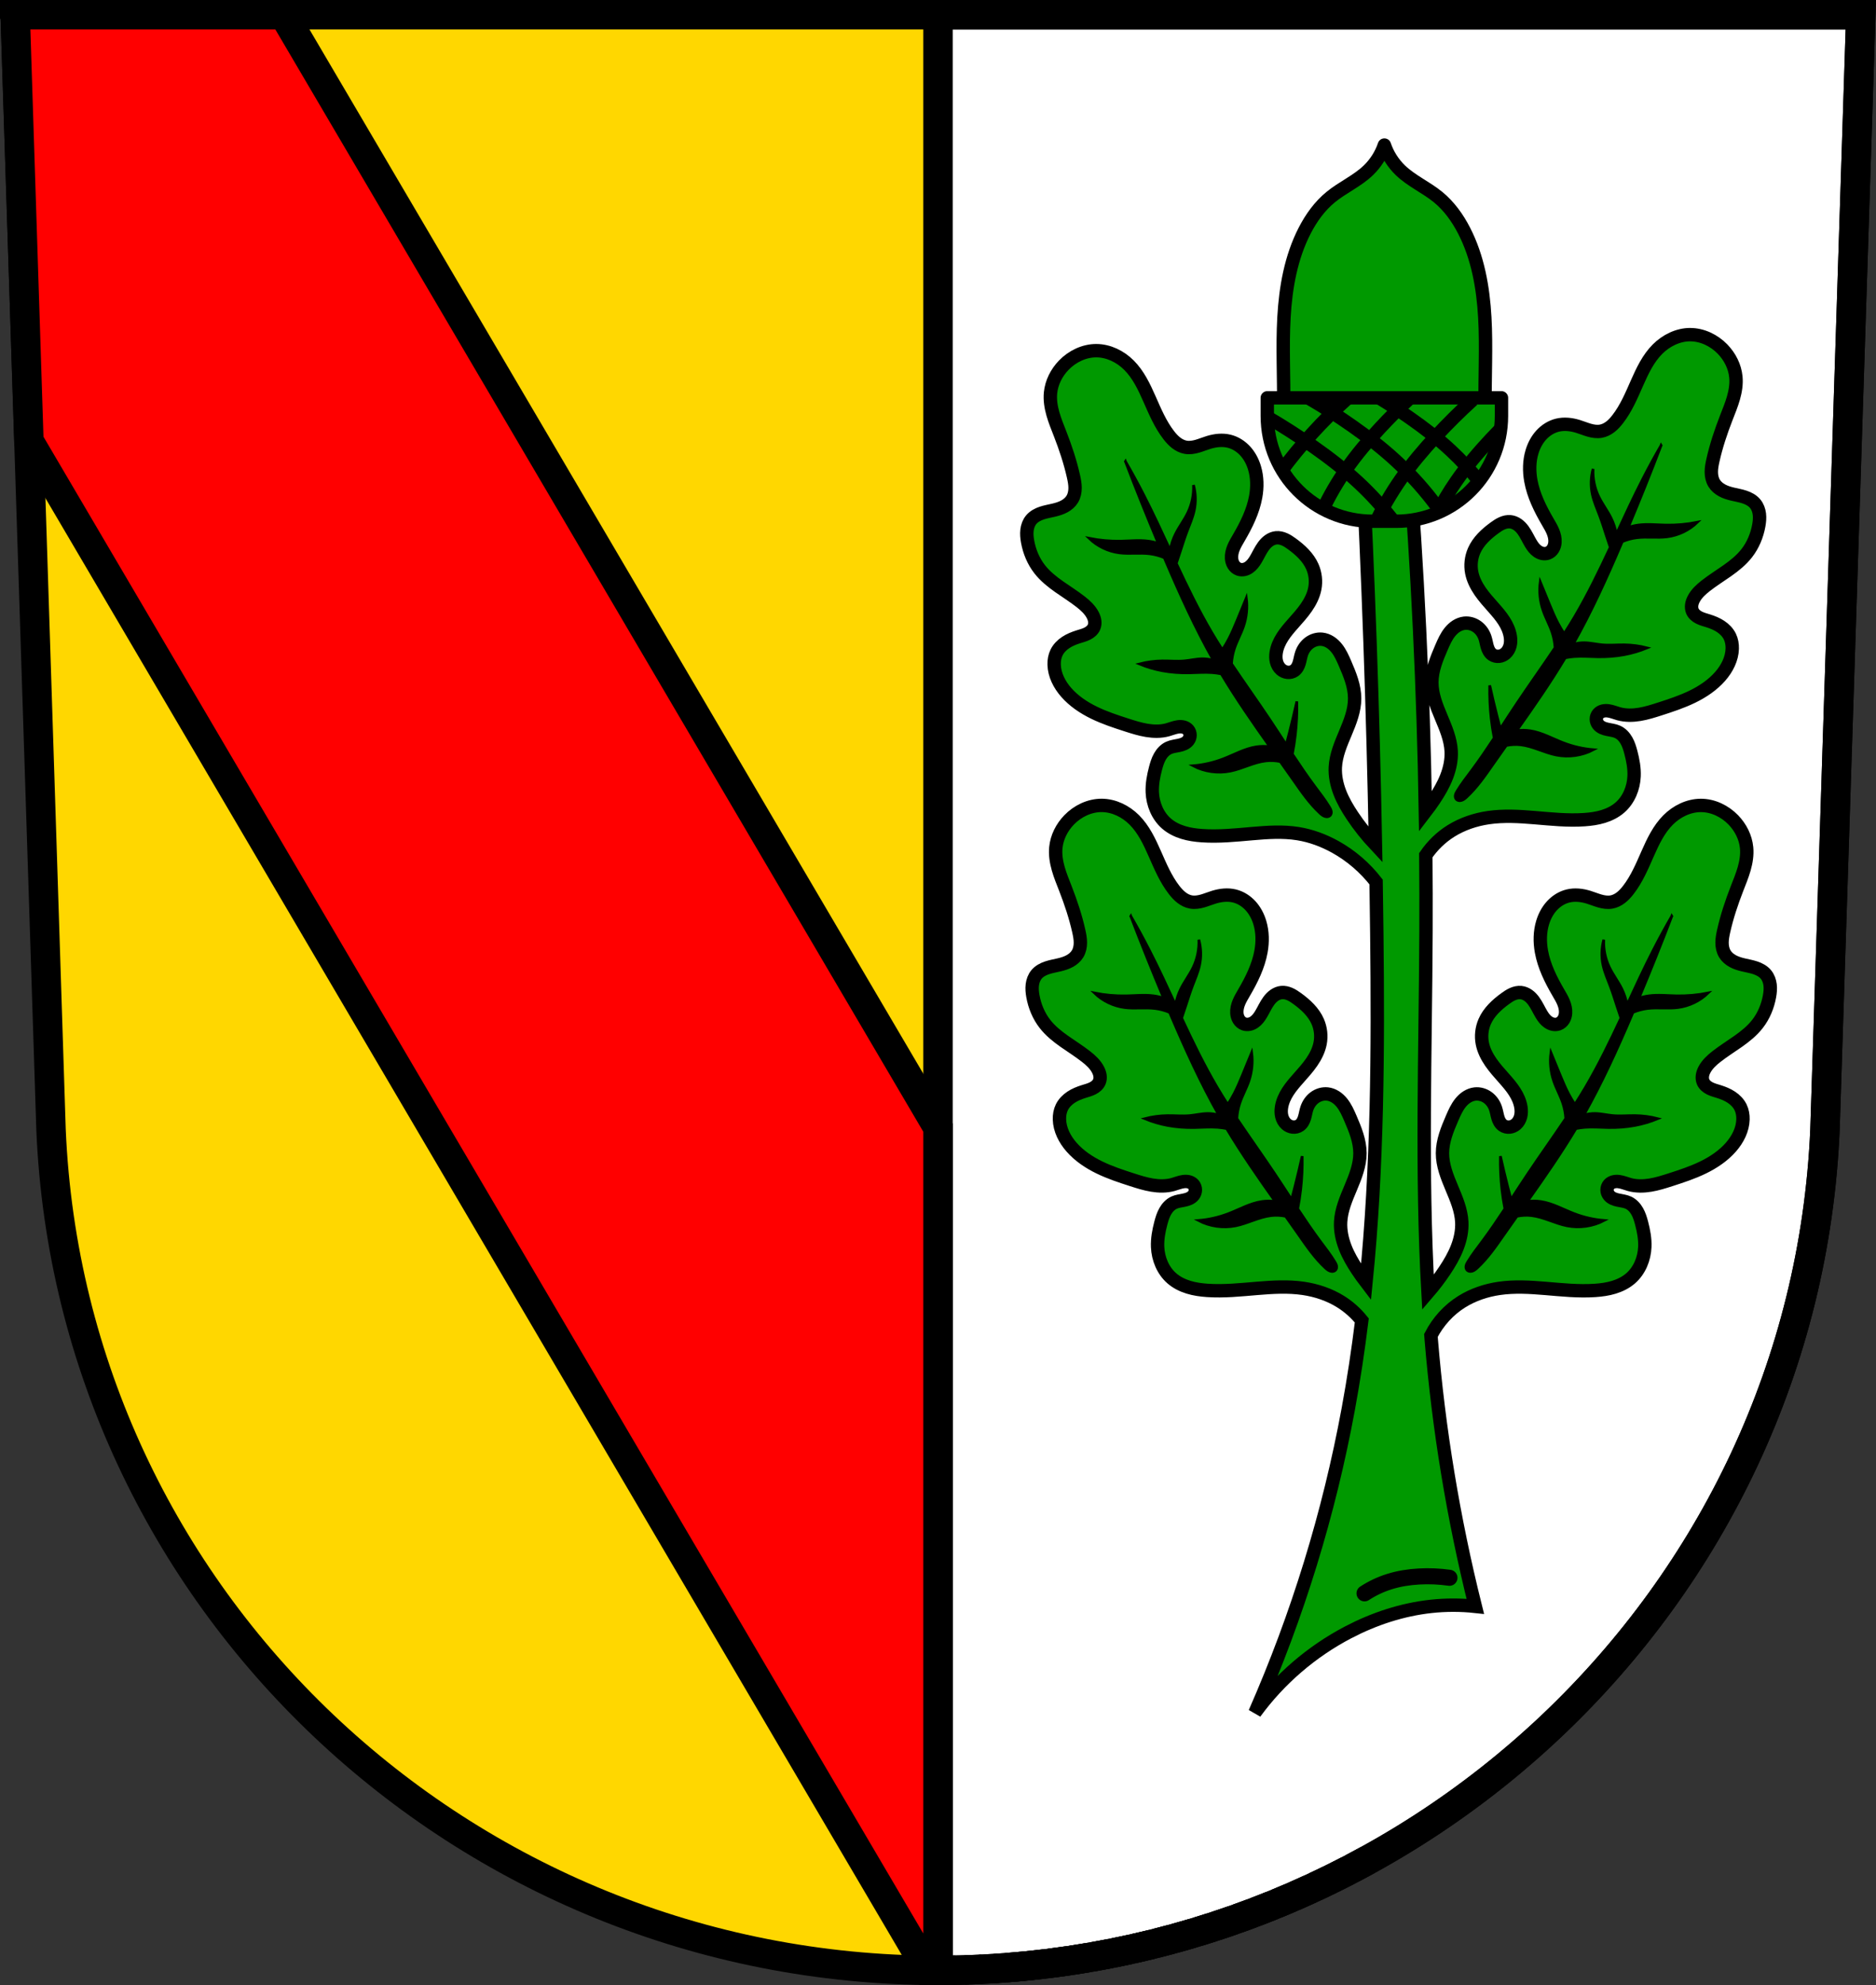
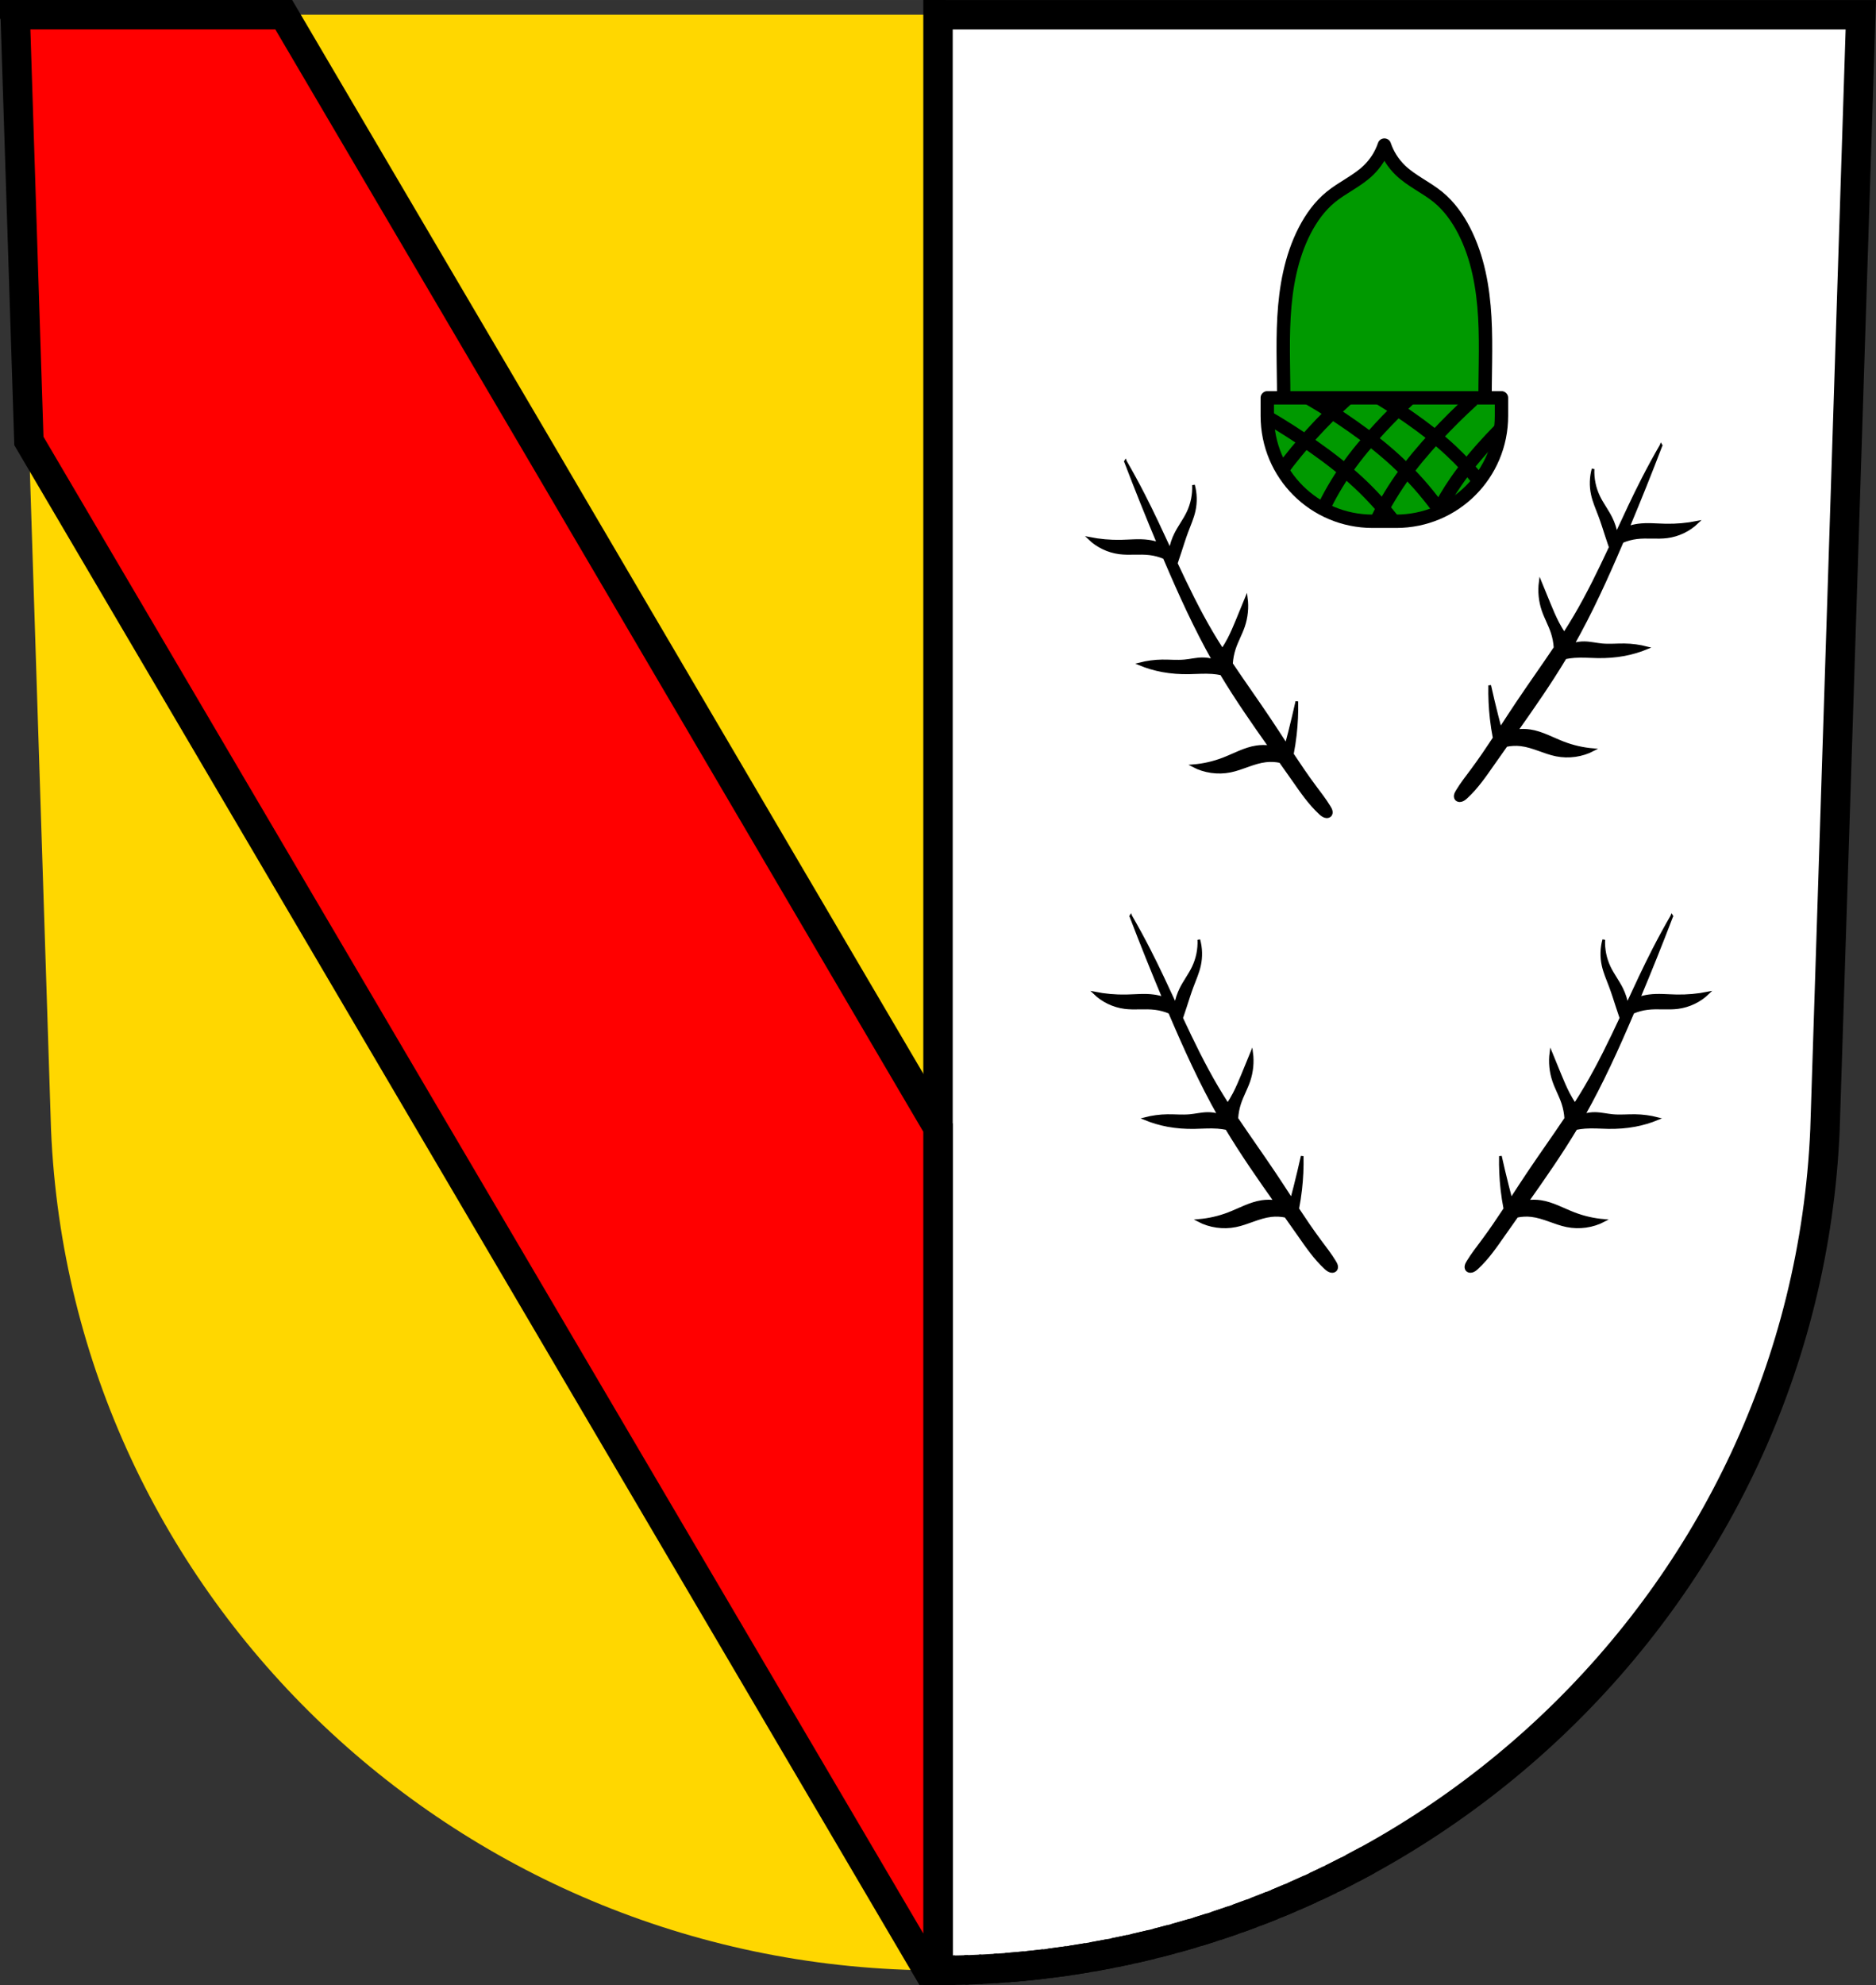
<svg xmlns="http://www.w3.org/2000/svg" width="701.33" height="741.77" viewBox="0 0 701.334 741.769">
  <rect x="0" y="0" width="701.334" height="741.769" fill="#333333" stroke="none" />
  <g transform="translate(55.59-27.478)">
    <path d="m-49.91 32.978l13.398 416.62c7.415 175.25 153.92 314.05 331.59 314.14 177.51-.215 324.07-139.06 331.59-314.14l13.398-416.62h-344.98z" fill="#ffd700" fill-rule="evenodd" />
    <g stroke="#000">
      <g stroke-width="11">
        <path d="m350.67 5.5v730.77c177.51-.215 324.07-139.06 331.59-314.14l13.398-416.62h-344.98z" transform="translate(-55.59 27.478)" fill="#fff" stroke-linecap="round" />
-         <path d="m-49.91 32.978l13.398 416.62c7.415 175.25 153.92 314.05 331.59 314.14 177.51-.215 324.07-139.06 331.59-314.14l13.398-416.62h-344.98z" fill="none" fill-rule="evenodd" />
        <path d="m5.68 5.5l5.121 159.27 336.08 571.47c1.261.015 2.523.027 3.787.027v-314.87l-244.59-415.9h-100.4zm505.61 689.55c-1.901 1.045-3.817 2.066-5.74 3.074 1.923-1.01 3.839-2.03 5.74-3.074zm-7.396 3.938c-1.986 1.027-3.978 2.041-5.986 3.03 2.01-.988 4-2 5.986-3.03zm-6.641 3.346c-1.852.906-3.715 1.791-5.586 2.664 1.871-.873 3.734-1.758 5.586-2.664zm-7.461 3.533c-1.974.906-3.955 1.798-5.949 2.666 1.994-.869 3.975-1.76 5.949-2.666zm-7.215 3.207c-1.75.754-3.508 1.492-5.273 2.217 1.765-.724 3.523-1.463 5.273-2.217zm-7.06 2.945c-2.049.827-4.107 1.638-6.176 2.426 2.069-.787 4.127-1.599 6.176-2.426zm-7.563 2.943c-1.778.668-3.565 1.321-5.357 1.959 1.793-.639 3.579-1.291 5.357-1.959zm-7.05 2.559c-2.095.733-4.197 1.45-6.311 2.143 2.113-.693 4.216-1.409 6.311-2.143zm-8.01 2.686c-1.736.559-3.478 1.104-5.227 1.635 1.748-.531 3.49-1.076 5.227-1.635zm-7.02 2.178c-2.147.639-4.303 1.257-6.467 1.854 2.165-.597 4.32-1.215 6.467-1.854zm-8.05 2.281c-1.842.498-3.689.98-5.543 1.447 1.854-.467 3.702-.949 5.543-1.447zm-7.207 1.869c-2.235.551-4.479 1.078-6.73 1.584 2.252-.506 4.496-1.033 6.73-1.584zm-8.135 1.893c-1.959.431-3.925.845-5.896 1.242 1.972-.397 3.937-.811 5.896-1.242zm-7.387 1.543c-2.263.445-4.534.865-6.813 1.264 2.278-.399 4.55-.819 6.813-1.264zm-8.506 1.553c-2 .34-4.02.664-6.03.969 2.02-.304 4.03-.629 6.03-.969zm-7.234 1.154c-2.296.338-4.6.648-6.91.939 2.31-.291 4.615-.601 6.91-.939zm-8.846 1.174c-2.066.248-4.137.479-6.215.689 2.078-.21 4.148-.441 6.215-.689zm-7.191.793c-2.377.234-4.762.438-7.152.621 2.391-.184 4.776-.387 7.152-.621zm-10.03.832c-.471.032-.942.066-1.414.096.472-.03.943-.064 1.414-.096zm-6.205.369c-.283.014-.567.026-.85.039.283-.013.567-.025.85-.039zm-4.98.209c-.477.017-.956.03-1.434.045.478-.015.956-.028 1.434-.045zm-5.068.137c-.496.001-.992.022-1.488.029.497-.008.992-.019 1.488-.029z" transform="translate(-55.59 27.478)" fill="#f00" stroke-linecap="round" />
      </g>
      <g fill="#090" stroke-width="5">
        <g fill-rule="evenodd">
-           <path d="m631.85 125.04c-4.559.019-8.958 2.19-12.182 5.414-3.504 3.504-5.668 8.099-7.67 12.633-2.071 4.69-4.077 9.482-7.219 13.533-.812 1.047-1.7 2.045-2.748 2.855-1.048.81-2.262 1.428-3.566 1.656-1.455.254-2.956.015-4.375-.393-1.419-.407-2.785-.981-4.197-1.412-2.479-.757-5.152-1.068-7.67-.451-2.324.57-4.426 1.92-6.04 3.689-1.611 1.77-2.745 3.945-3.438 6.236-1.055 3.49-1.098 7.24-.451 10.828.986 5.47 3.518 10.537 6.316 15.34.693 1.19 1.407 2.374 1.936 3.646.528 1.272.868 2.649.771 4.02-.06.86-.296 1.714-.752 2.445-.456.731-1.141 1.332-1.955 1.615-.621.216-1.302.243-1.947.117-.645-.126-1.257-.404-1.801-.773-1.088-.739-1.892-1.825-2.568-2.953-1-1.666-1.774-3.472-2.93-5.03-.578-.781-1.253-1.496-2.051-2.051-.797-.555-1.723-.943-2.689-1.037-1.067-.104-2.145.152-3.125.586-.98.434-1.873 1.04-2.74 1.67-3.141 2.28-6.118 5.02-7.67 8.572-1.106 2.534-1.422 5.405-.902 8.121.489 2.554 1.689 4.927 3.166 7.07 1.477 2.14 3.231 4.069 4.955 6.02 1.405 1.587 2.799 3.196 3.945 4.979 1.146 1.783 2.045 3.755 2.371 5.85.176 1.129.182 2.296-.096 3.404-.277 1.109-.849 2.159-1.709 2.912-.674.59-1.522.99-2.412 1.086-.89.096-1.819-.119-2.551-.635-.479-.337-.867-.794-1.166-1.297-.299-.503-.512-1.054-.68-1.615-.335-1.122-.491-2.293-.861-3.404-.535-1.605-1.532-3.069-2.895-4.072-1.362-1-3.093-1.526-4.775-1.342-1.083.119-2.125.523-3.045 1.107-.92.584-1.719 1.346-2.402 2.195-1.366 1.699-2.26 3.72-3.125 5.721-1.809 4.183-3.597 8.527-3.607 13.08-.011 4.48 1.698 8.765 3.436 12.895 1.737 4.129 3.555 8.348 3.781 12.822.164 3.239-.524 6.483-1.697 9.506-1.173 3.02-2.82 5.84-4.617 8.539-1.053 1.582-2.168 3.124-3.326 4.631-.738-45.543-2.914-91.06-6.523-136.47l-17.449-1.939c2.617 50.21 4.376 100.46 5.307 150.72-3.191-3.402-6.107-7.06-8.691-10.947-1.797-2.699-3.444-5.516-4.617-8.539-1.173-3.02-1.863-6.267-1.699-9.506.227-4.474 2.046-8.693 3.783-12.822 1.737-4.129 3.446-8.415 3.436-12.895-.011-4.557-1.8-8.901-3.609-13.08-.865-2-1.757-4.02-3.123-5.721-.683-.849-1.482-1.611-2.402-2.195-.92-.584-1.962-.989-3.045-1.107-1.682-.184-3.413.338-4.775 1.342-1.362 1-2.36 2.467-2.895 4.072-.37 1.111-.526 2.282-.861 3.404-.168.561-.382 1.112-.682 1.615-.299.503-.685.96-1.164 1.297-.732.516-1.661.731-2.551.635-.89-.096-1.738-.496-2.412-1.086-.86-.753-1.434-1.803-1.711-2.912-.277-1.109-.27-2.275-.094-3.404.326-2.094 1.225-4.067 2.371-5.85 1.146-1.783 2.54-3.392 3.945-4.979 1.724-1.946 3.478-3.876 4.955-6.02 1.477-2.14 2.677-4.513 3.166-7.07.52-2.716.203-5.587-.902-8.121-1.552-3.557-4.529-6.293-7.67-8.572-.867-.63-1.76-1.236-2.74-1.67-.98-.434-2.058-.69-3.125-.586-.967.094-1.892.483-2.689 1.037-.797.555-1.473 1.27-2.051 2.051-1.156 1.561-1.93 3.368-2.93 5.03-.677 1.128-1.48 2.214-2.568 2.953-.544.37-1.155.647-1.801.773-.645.126-1.326.099-1.947-.117-.814-.283-1.499-.884-1.955-1.615-.456-.731-.692-1.586-.752-2.445-.096-1.374.243-2.751.771-4.02.528-1.272 1.242-2.456 1.936-3.646 2.798-4.803 5.33-9.869 6.316-15.34.647-3.588.603-7.338-.451-10.828-.692-2.291-1.826-4.467-3.438-6.236-1.611-1.77-3.713-3.12-6.04-3.689-2.518-.617-5.191-.306-7.67.451-1.412.431-2.778 1-4.197 1.412-1.419.407-2.92.647-4.375.393-1.305-.228-2.519-.846-3.566-1.656-1.048-.81-1.938-1.809-2.75-2.855-3.142-4.052-5.148-8.843-7.219-13.533-2-4.534-4.164-9.128-7.668-12.633-3.223-3.224-7.623-5.395-12.182-5.414-4.566-.02-9.01 2.133-12.182 5.414-2.717 2.808-4.59 6.487-4.963 10.377-.253 2.641.176 5.308.902 7.859.726 2.551 1.746 5.01 2.707 7.479 2 5.147 3.755 10.402 4.963 15.791.321 1.433.605 2.885.607 4.354.002 1.468-.294 2.966-1.059 4.219-.704 1.153-1.778 2.051-2.965 2.695-1.187.644-2.489 1.049-3.803 1.365-1.537.37-3.105.624-4.605 1.123-1.5.499-2.957 1.27-3.967 2.486-.906 1.09-1.4 2.481-1.57 3.889-.17 1.407-.033 2.837.217 4.232.67 3.75 2.169 7.374 4.512 10.377 4.03 5.168 10.177 8.144 15.34 12.182 1.775 1.388 3.481 2.957 4.512 4.961.357.695.63 1.44.732 2.215.102.774.029 1.58-.281 2.297-.471 1.09-1.448 1.894-2.51 2.426-1.062.532-2.222.828-3.355 1.184-1.639.514-3.25 1.163-4.682 2.111-1.432.948-2.683 2.212-3.439 3.754-.682 1.39-.94 2.964-.902 4.512.094 3.848 1.974 7.482 4.512 10.377 2.853 3.255 6.528 5.711 10.42 7.604 3.892 1.893 8.02 3.251 12.139 4.578 2.487.801 4.987 1.596 7.564 2.02 2.578.425 5.253.471 7.773-.217 1.31-.357 2.573-.91 3.918-1.094.672-.092 1.366-.089 2.023.078.658.167 1.28.507 1.729 1.016.487.552.749 1.29.742 2.025-.007.735-.28 1.463-.742 2.035-.411.509-.96.893-1.553 1.17-.592.277-1.227.452-1.867.588-1.279.272-2.61.403-3.799.949-1.432.657-2.549 1.879-3.324 3.25-.775 1.371-1.238 2.896-1.639 4.42-.762 2.899-1.324 5.884-1.199 8.879.184 4.41 1.98 8.835 5.313 11.729 1.792 1.555 3.966 2.631 6.234 3.326 2.269.695 4.635 1.02 7 1.186 6.245.438 12.508-.214 18.744-.758 5.708-.498 11.487-.904 17.14 0 4.91.784 9.637 2.55 13.984 4.963 5.902 3.275 11.11 7.779 15.252 13.11.101 6.526.193 13.05.266 19.58.479 43.34.293 86.87-4.03 129.94-1.105-1.446-2.167-2.924-3.176-4.439-1.797-2.699-3.444-5.518-4.617-8.541-1.173-3.02-1.863-6.267-1.699-9.506.227-4.474 2.046-8.691 3.783-12.82 1.737-4.129 3.446-8.417 3.436-12.896-.011-4.557-1.8-8.899-3.609-13.08-.865-2-1.757-4.02-3.123-5.723-.683-.849-1.482-1.611-2.402-2.195-.92-.584-1.962-.987-3.045-1.105-1.682-.184-3.413.336-4.775 1.34-1.362 1-2.36 2.469-2.895 4.074-.37 1.111-.526 2.282-.861 3.404-.168.561-.382 1.112-.682 1.615-.299.503-.685.958-1.164 1.295-.732.516-1.661.731-2.551.635-.89-.096-1.738-.494-2.412-1.084-.86-.753-1.432-1.803-1.709-2.912-.277-1.109-.272-2.275-.096-3.404.326-2.094 1.225-4.069 2.371-5.852 1.146-1.783 2.54-3.39 3.945-4.977 1.724-1.946 3.478-3.878 4.955-6.02 1.477-2.14 2.677-4.513 3.166-7.07.52-2.716.203-5.587-.902-8.121-1.552-3.557-4.529-6.293-7.67-8.572-.867-.63-1.76-1.236-2.74-1.67-.98-.434-2.058-.69-3.125-.586-.967.094-1.892.483-2.689 1.037-.797.555-1.473 1.272-2.051 2.053-1.156 1.561-1.93 3.366-2.93 5.03-.677 1.128-1.48 2.216-2.568 2.955-.544.37-1.155.645-1.801.771-.645.126-1.326.099-1.947-.117-.814-.283-1.499-.882-1.955-1.613-.456-.731-.692-1.588-.752-2.447-.096-1.374.243-2.749.771-4.02.528-1.272 1.242-2.458 1.936-3.648 2.798-4.803 5.33-9.869 6.316-15.34.647-3.588.603-7.336-.451-10.826-.692-2.291-1.826-4.467-3.438-6.236-1.611-1.77-3.713-3.12-6.04-3.689-2.518-.617-5.191-.306-7.67.451-1.412.431-2.778 1-4.197 1.41-1.419.407-2.92.649-4.375.395-1.305-.228-2.519-.848-3.566-1.658-1.048-.81-1.938-1.807-2.75-2.854-3.142-4.052-5.148-8.845-7.219-13.535-2-4.534-4.164-9.128-7.668-12.633-3.223-3.224-7.623-5.395-12.182-5.414-4.566-.019-9.01 2.133-12.182 5.414-2.717 2.808-4.59 6.487-4.963 10.377-.253 2.641.176 5.308.902 7.859.726 2.551 1.746 5.01 2.707 7.48 2 5.147 3.755 10.402 4.963 15.791.321 1.433.605 2.885.607 4.354.002 1.468-.294 2.964-1.059 4.217-.704 1.153-1.778 2.051-2.965 2.695-1.187.644-2.489 1.049-3.803 1.365-1.537.37-3.105.626-4.605 1.125-1.5.499-2.957 1.268-3.967 2.484-.906 1.09-1.4 2.483-1.57 3.891-.17 1.407-.033 2.835.217 4.23.67 3.75 2.169 7.374 4.512 10.377 4.03 5.168 10.177 8.144 15.34 12.182 1.775 1.388 3.481 2.959 4.512 4.963.357.695.63 1.438.732 2.213.102.774.028 1.582-.281 2.299-.471 1.09-1.448 1.894-2.51 2.426-1.062.532-2.222.828-3.355 1.184-1.639.514-3.25 1.161-4.682 2.109-1.432.948-2.683 2.214-3.439 3.756-.682 1.39-.94 2.964-.902 4.512.094 3.848 1.974 7.48 4.512 10.375 2.853 3.255 6.528 5.711 10.42 7.604 3.892 1.893 8.02 3.251 12.139 4.578 2.487.801 4.987 1.596 7.564 2.02 2.578.425 5.253.471 7.773-.217 1.31-.357 2.573-.91 3.918-1.094.672-.092 1.366-.089 2.023.078.658.167 1.28.507 1.729 1.016.487.552.749 1.29.742 2.025-.007.735-.28 1.463-.742 2.035-.411.509-.96.895-1.553 1.172-.592.277-1.227.45-1.867.586-1.279.272-2.61.403-3.799.949-1.432.657-2.547 1.879-3.322 3.25-.775 1.371-1.24 2.896-1.641 4.42-.762 2.899-1.324 5.884-1.199 8.879.184 4.409 1.98 8.837 5.313 11.73 1.791 1.556 3.964 2.633 6.232 3.328 2.269.695 4.637 1.02 7 1.184 6.245.432 12.506-.239 18.744-.758 5.708-.475 11.476-.822 17.14 0 4.93.715 9.755 2.329 13.984 4.961 3.01 1.874 5.688 4.269 7.916 7.03-1.364 11.09-3.03 22.15-5.063 33.15-7.193 38.988-18.93 77.14-34.898 113.43 9.129-12.511 21.17-22.882 34.898-30.05 9.659-5.05 20.19-8.528 31.02-9.695 5.472-.59 11.01-.59 16.48 0-8.184-32.765-13.702-66.19-16.48-99.85-.038-.463-.068-.927-.105-1.391 2.634-5.132 6.643-9.566 11.543-12.615 4.23-2.632 9.06-4.246 13.986-4.961 5.668-.822 11.437-.475 17.14 0 6.238.519 12.499 1.19 18.744.758 2.367-.164 4.735-.488 7-1.184 2.269-.695 4.441-1.772 6.232-3.328 3.332-2.894 5.129-7.321 5.313-11.73.125-2.995-.439-5.98-1.201-8.879-.401-1.524-.863-3.048-1.639-4.42-.775-1.371-1.892-2.593-3.324-3.25-1.189-.546-2.517-.677-3.797-.949-.64-.136-1.275-.309-1.867-.586-.592-.277-1.142-.663-1.553-1.172-.462-.572-.735-1.3-.742-2.035-.007-.736.256-1.474.742-2.025.449-.509 1.071-.848 1.729-1.016.658-.168 1.351-.17 2.023-.078 1.345.184 2.606.737 3.916 1.094 2.521.688 5.198.642 7.775.217 2.578-.425 5.078-1.22 7.564-2.02 4.12-1.327 8.246-2.685 12.139-4.578 3.892-1.893 7.567-4.349 10.42-7.604 2.537-2.895 4.418-6.527 4.512-10.375.038-1.548-.221-3.121-.902-4.512-.756-1.542-2.01-2.808-3.439-3.756-1.432-.948-3.043-1.596-4.682-2.109-1.133-.355-2.294-.652-3.355-1.184-1.062-.532-2.039-1.336-2.51-2.426-.31-.717-.384-1.524-.281-2.299.102-.774.375-1.518.732-2.213 1.031-2 2.737-3.575 4.512-4.963 5.163-4.04 11.309-7.01 15.34-12.182 2.343-3 3.842-6.627 4.512-10.377.249-1.395.387-2.823.217-4.23-.17-1.407-.664-2.8-1.57-3.891-1.01-1.216-2.467-1.986-3.967-2.484-1.5-.499-3.068-.755-4.605-1.125-1.313-.316-2.615-.721-3.803-1.365-1.187-.644-2.261-1.542-2.965-2.695-.765-1.253-1.061-2.749-1.059-4.217.002-1.468.286-2.921.607-4.354 1.208-5.389 2.962-10.644 4.963-15.791.961-2.472 1.981-4.929 2.707-7.48.726-2.551 1.156-5.219.902-7.859-.373-3.89-2.246-7.569-4.963-10.377-3.175-3.281-7.615-5.434-12.182-5.414-4.559.019-8.958 2.19-12.182 5.414-3.504 3.504-5.668 8.099-7.67 12.633-2.071 4.69-4.077 9.484-7.219 13.535-.812 1.047-1.7 2.043-2.748 2.854-1.048.81-2.262 1.43-3.566 1.658-1.455.254-2.956.013-4.375-.395-1.419-.407-2.785-.979-4.197-1.41-2.479-.757-5.152-1.068-7.67-.451-2.324.57-4.426 1.92-6.04 3.689-1.611 1.77-2.745 3.945-3.438 6.236-1.055 3.49-1.098 7.238-.451 10.826.986 5.47 3.518 10.537 6.316 15.34.693 1.19 1.407 2.376 1.936 3.648.528 1.272.868 2.647.771 4.02-.06.86-.296 1.716-.752 2.447-.456.731-1.141 1.33-1.955 1.613-.621.216-1.302.243-1.947.117-.645-.126-1.257-.402-1.801-.771-1.088-.739-1.892-1.827-2.568-2.955-1-1.666-1.774-3.47-2.93-5.03-.578-.781-1.253-1.498-2.051-2.053-.797-.555-1.723-.943-2.689-1.037-1.067-.104-2.145.152-3.125.586-.98.434-1.873 1.04-2.74 1.67-3.141 2.28-6.118 5.02-7.67 8.572-1.106 2.534-1.422 5.405-.902 8.121.489 2.554 1.689 4.927 3.166 7.07 1.477 2.14 3.231 4.071 4.955 6.02 1.405 1.587 2.799 3.194 3.945 4.977 1.146 1.783 2.045 3.757 2.371 5.852.176 1.129.182 2.296-.096 3.404-.277 1.109-.849 2.159-1.709 2.912-.674.59-1.522.988-2.412 1.084-.89.096-1.819-.119-2.551-.635-.479-.337-.867-.792-1.166-1.295-.299-.503-.512-1.054-.68-1.615-.335-1.122-.491-2.293-.861-3.404-.535-1.605-1.532-3.071-2.895-4.074-1.362-1-3.093-1.524-4.775-1.34-1.083.119-2.125.521-3.045 1.105-.92.584-1.719 1.346-2.402 2.195-1.366 1.699-2.26 3.722-3.125 5.723-1.809 4.183-3.597 8.525-3.607 13.08-.011 4.48 1.698 8.767 3.436 12.896 1.737 4.129 3.555 8.346 3.781 12.82.164 3.239-.524 6.483-1.697 9.506-1.173 3.02-2.82 5.842-4.617 8.541-1.93 2.899-4.046 5.673-6.32 8.311-2.533-44.832-.944-89.84-.742-134.78.043-9.541.015-19.08-.068-28.623 2.488-3.633 5.706-6.767 9.445-9.09 4.23-2.632 9.06-4.248 13.986-4.963 5.668-.822 11.437-.475 17.14 0 6.238.519 12.499 1.19 18.744.758 2.367-.164 4.735-.488 7-1.184 2.269-.695 4.441-1.772 6.232-3.328 3.332-2.894 5.129-7.319 5.313-11.729.125-2.995-.439-5.98-1.201-8.879-.401-1.524-.863-3.048-1.639-4.42-.775-1.371-1.892-2.592-3.324-3.25-1.189-.546-2.517-.677-3.797-.949-.64-.136-1.275-.311-1.867-.588-.592-.277-1.142-.661-1.553-1.17-.462-.572-.735-1.3-.742-2.035-.007-.736.256-1.474.742-2.025.449-.509 1.071-.848 1.729-1.016.658-.167 1.351-.17 2.023-.078 1.345.184 2.606.737 3.916 1.094 2.521.688 5.198.642 7.775.217 2.578-.425 5.078-1.22 7.564-2.02 4.12-1.327 8.246-2.685 12.139-4.578 3.892-1.893 7.567-4.349 10.42-7.604 2.537-2.895 4.418-6.529 4.512-10.377.038-1.548-.221-3.121-.902-4.512-.756-1.542-2.01-2.806-3.439-3.754-1.432-.948-3.043-1.598-4.682-2.111-1.133-.355-2.294-.652-3.355-1.184-1.062-.532-2.039-1.336-2.51-2.426-.31-.717-.384-1.522-.281-2.297.102-.774.375-1.52.732-2.215 1.031-2 2.737-3.573 4.512-4.961 5.163-4.04 11.309-7.01 15.34-12.182 2.343-3 3.842-6.627 4.512-10.377.249-1.395.387-2.825.217-4.232-.17-1.407-.664-2.798-1.57-3.889-1.01-1.216-2.467-1.987-3.967-2.486-1.5-.499-3.068-.753-4.605-1.123-1.313-.316-2.615-.721-3.803-1.365-1.187-.644-2.261-1.542-2.965-2.695-.765-1.253-1.061-2.751-1.059-4.219.002-1.468.286-2.921.607-4.354 1.208-5.389 2.962-10.644 4.963-15.791.961-2.472 1.981-4.927 2.707-7.479.726-2.551 1.156-5.219.902-7.859-.373-3.89-2.246-7.569-4.963-10.377-3.175-3.281-7.615-5.434-12.182-5.414z" transform="translate(-55.59 27.478)" />
          <path d="m461.95 81.68c-1.201 3.552-3.263 6.81-5.961 9.414-4.162 4.02-9.65 6.375-14.12 10.04-4.122 3.381-7.291 7.812-9.729 12.553-5.11 9.941-7.094 21.22-7.725 32.375-.63 11.16.029 22.349-.119 33.525-.026 1.988-.078 3.977 0 5.963.212 5.379 1.386 10.72 3.451 15.691h34.21 34.21c2.065-4.971 3.239-10.312 3.451-15.691.078-1.986.026-3.975 0-5.963-.148-11.176.511-22.366-.119-33.525-.63-11.16-2.616-22.434-7.727-32.375-2.437-4.741-5.605-9.172-9.727-12.553-4.473-3.668-9.961-6.03-14.12-10.04-2.698-2.604-4.762-5.862-5.963-9.414z" stroke-linejoin="round" />
        </g>
        <path d="m418.18 176.13v6.746c0 21.819 17.566 39.38 39.38 39.38h8.787c21.819 0 39.38-17.566 39.38-39.38v-6.746h-87.55z" stroke-linejoin="round" stroke-linecap="round" />
      </g>
      <g fill-rule="evenodd">
        <g fill="none">
          <g stroke-linecap="round">
-             <path d="m454.53 622.86c2.852-1.864 5.96-3.336 9.21-4.362 3.606-1.139 7.373-1.726 11.149-1.939 3.801-.214 7.622-.052 11.391.485" stroke-width="6" />
            <path d="m433.64 176.25c5.651 3.279 11.158 6.806 16.5 10.566 5.639 3.969 11.1 8.204 16.17 12.878 5.709 5.264 10.911 11.08 15.51 17.336" stroke-width="5" />
          </g>
          <g stroke-width="5">
            <path d="m459.69 175.98c3.964 2.396 7.85 4.921 11.65 7.57 5.468 3.812 10.764 7.888 15.632 12.442 3.805 3.56 7.342 7.407 10.57 11.497" />
            <path d="m418.19 183.34c5.898 3.436 11.652 7.123 17.239 11.05 5.898 4.141 11.619 8.552 16.894 13.461 4.73 4.402 9.09 9.198 13.03 14.322" />
            <path d="m471.18 176.53c-3.722 3.47-7.32 7.07-10.786 10.8-4.539 4.881-8.855 9.982-12.666 15.45-3.368 4.832-6.335 9.944-8.861 15.265" />
            <path d="m494.95 176.92c-4.775 4.344-9.365 8.892-13.752 13.627-4.63 4.998-9.04 10.212-12.953 15.79-3.768 5.373-7.07 11.07-9.846 17.02" />
            <path d="m448.22 176.28c-4.656 4.161-9.1 8.564-13.294 13.186-4.091 4.504-7.953 9.215-11.566 14.11" />
            <path d="m505.74 187.38c-1.346 1.363-2.674 2.745-3.983 4.145-4.655 4.976-9.08 10.186-12.953 15.79-2.755 3.982-5.23 8.158-7.401 12.486" />
          </g>
        </g>
        <path d="m620.99 166.44c-2.368 4.09-4.63 8.24-6.787 12.445-3.497 6.816-6.712 13.777-9.936 20.732-.375-2.089-1.04-4.127-1.979-6.03-1.368-2.776-3.292-5.251-4.631-8.04-1.533-3.195-2.261-6.772-2.098-10.313-.85 3.093-.942 6.39-.264 9.525.587 2.713 1.732 5.269 2.711 7.867.933 2.474 1.72 4.999 2.533 7.516.471 1.458.967 2.909 1.455 4.361-4.104 8.788-8.328 17.511-13.25 25.863-1.282 2.176-2.62 4.317-3.98 6.443-.87-1.313-1.676-2.67-2.404-4.066-1.182-2.267-2.168-4.63-3.146-6.992-1.145-2.764-2.281-5.531-3.408-8.303-.465 3.543-.103 7.191 1.049 10.574.965 2.833 2.467 5.463 3.408 8.305.61 1.841.975 3.763 1.092 5.699-4.625 6.91-9.48 13.674-14.11 20.584-2.15 3.21-4.255 6.453-6.367 9.689-.433-1.624-.857-3.251-1.27-4.881-.951-3.758-1.847-7.53-2.688-11.314-.088 4.155.101 8.317.566 12.447.273 2.422.65 4.83 1.111 7.223-2.684 4.068-5.415 8.102-8.324 12.01-1.898 2.551-3.873 5.05-5.516 7.777-.275.455-.544.926-.664 1.443-.06.259-.082.528-.047.791.035.263.128.522.285.736.225.308.574.514.945.6.371.085.762.053 1.127-.057.729-.22 1.33-.732 1.889-1.25 3.87-3.585 6.88-7.98 9.9-12.305 1.624-2.326 3.269-4.641 4.91-6.957 1.776-.373 3.612-.465 5.414-.256 4.588.531 8.764 2.913 13.293 3.818 4.665.932 9.644.221 13.861-1.98-3.82-.315-7.595-1.174-11.174-2.545-4.134-1.583-8.07-3.86-12.445-4.525-1.675-.255-3.387-.261-5.064-.027 6.311-8.92 12.554-17.886 18.17-27.25 1.125-.229 2.265-.387 3.41-.471 2.907-.213 5.826.045 8.74.088 3.308.049 6.623-.182 9.875-.787 2.932-.546 5.809-1.397 8.566-2.535-2.767-.717-5.621-1.1-8.479-1.137-2.769-.036-5.545.252-8.303 0-2.222-.203-4.412-.752-6.643-.785-1.436-.021-2.87.194-4.248.598 6.783-12.01 12.496-24.595 17.922-37.28.156-.366.307-.734.463-1.1 1.735-.735 3.571-1.235 5.441-1.465 3.764-.463 7.6.134 11.361-.35 4.207-.541 8.224-2.471 11.275-5.418-3.88.775-7.843 1.127-11.799 1.049-3.442-.068-6.903-.46-10.314 0-1.264.17-2.509.468-3.721.867 4.258-10.146 8.359-20.357 12.283-30.637zm-200.24 6c3.924 10.28 8.03 20.491 12.283 30.637-1.212-.399-2.456-.697-3.721-.867-3.411-.46-6.873-.068-10.314 0-3.956.078-7.919-.274-11.799-1.049 3.051 2.947 7.07 4.877 11.275 5.418 3.762.484 7.597-.114 11.361.35 1.87.23 3.706.729 5.441 1.465.156.366.306.734.463 1.1 5.426 12.682 11.139 25.27 17.922 37.28-1.378-.404-2.812-.619-4.248-.598-2.231.033-4.421.582-6.643.785-2.758.252-5.534-.036-8.303 0-2.858.037-5.712.42-8.479 1.137 2.757 1.138 5.634 1.989 8.566 2.535 3.252.605 6.567.836 9.875.787 2.915-.043 5.833-.301 8.74-.088 1.145.084 2.285.242 3.41.471 5.612 9.364 11.855 18.33 18.17 27.25-1.678-.234-3.39-.227-5.064.027-4.376.665-8.312 2.942-12.445 4.525-3.579 1.371-7.354 2.23-11.174 2.545 4.218 2.201 9.196 2.913 13.861 1.98 4.529-.905 8.705-3.287 13.293-3.818 1.803-.209 3.638-.117 5.414.256 1.641 2.317 3.286 4.631 4.91 6.957 3.02 4.325 6.03 8.72 9.9 12.305.559.518 1.159 1.03 1.889 1.25.365.11.756.142 1.127.057.371-.085.721-.292.945-.6.157-.215.25-.473.285-.736.035-.263.013-.532-.047-.791-.12-.518-.389-.988-.664-1.443-1.643-2.723-3.617-5.226-5.516-7.777-2.909-3.91-5.64-7.944-8.324-12.01.461-2.393.839-4.801 1.111-7.223.465-4.13.655-8.292.566-12.447-.84 3.784-1.737 7.556-2.688 11.314-.412 1.63-.837 3.257-1.27 4.881-2.112-3.237-4.217-6.479-6.367-9.689-4.627-6.91-9.483-13.674-14.11-20.584.117-1.936.482-3.858 1.092-5.699.941-2.841 2.443-5.471 3.408-8.305 1.152-3.383 1.514-7.03 1.049-10.574-1.127 2.771-2.263 5.539-3.408 8.303-.978 2.362-1.965 4.725-3.146 6.992-.728 1.397-1.534 2.753-2.404 4.066-1.36-2.127-2.698-4.267-3.98-6.443-4.922-8.352-9.146-17.07-13.25-25.863.488-1.452.984-2.903 1.455-4.361.813-2.516 1.6-5.04 2.533-7.516.979-2.598 2.124-5.154 2.711-7.867.678-3.135.586-6.432-.264-9.525.163 3.54-.565 7.117-2.098 10.313-1.339 2.79-3.262 5.265-4.631 8.04-.939 1.904-1.603 3.942-1.979 6.03-3.224-6.955-6.439-13.916-9.936-20.732-2.157-4.205-4.42-8.355-6.787-12.445zm2 169.91c3.924 10.28 8.03 20.491 12.283 30.637-1.212-.399-2.456-.697-3.721-.867-3.411-.46-6.873-.068-10.314 0-3.956.078-7.919-.274-11.799-1.049 3.051 2.947 7.07 4.877 11.275 5.418 3.762.484 7.597-.114 11.361.35 1.87.23 3.706.729 5.441 1.465.156.366.306.734.463 1.1 5.426 12.682 11.139 25.27 17.922 37.28-1.378-.404-2.812-.619-4.248-.598-2.231.033-4.421.582-6.643.785-2.758.252-5.534-.036-8.303 0-2.858.037-5.712.42-8.479 1.137 2.757 1.138 5.634 1.989 8.566 2.535 3.252.605 6.567.836 9.875.787 2.915-.043 5.833-.301 8.74-.088 1.145.084 2.285.242 3.41.471 5.612 9.364 11.855 18.33 18.17 27.25-1.678-.234-3.39-.227-5.064.027-4.376.665-8.312 2.942-12.445 4.525-3.579 1.371-7.354 2.23-11.174 2.545 4.218 2.201 9.196 2.913 13.861 1.98 4.529-.905 8.705-3.287 13.293-3.818 1.803-.209 3.638-.117 5.414.256 1.641 2.317 3.286 4.631 4.91 6.957 3.02 4.325 6.03 8.72 9.9 12.305.559.518 1.159 1.03 1.889 1.25.365.11.756.142 1.127.057.371-.085.721-.292.945-.6.157-.215.25-.473.285-.736.035-.263.013-.532-.047-.791-.12-.518-.389-.988-.664-1.443-1.643-2.723-3.617-5.226-5.516-7.777-2.909-3.91-5.64-7.944-8.324-12.01.461-2.393.839-4.801 1.111-7.223.465-4.13.655-8.292.566-12.447-.84 3.784-1.737 7.556-2.688 11.314-.412 1.63-.837 3.257-1.27 4.881-2.112-3.237-4.217-6.479-6.367-9.689-4.627-6.91-9.483-13.674-14.11-20.584.117-1.936.482-3.858 1.092-5.699.941-2.841 2.443-5.471 3.408-8.305 1.152-3.383 1.514-7.03 1.049-10.574-1.127 2.771-2.263 5.539-3.408 8.303-.978 2.362-1.965 4.725-3.146 6.992-.728 1.397-1.534 2.753-2.404 4.066-1.36-2.127-2.698-4.267-3.98-6.443-4.922-8.352-9.146-17.07-13.25-25.863.488-1.452.984-2.903 1.455-4.361.813-2.516 1.6-5.04 2.533-7.516.979-2.598 2.124-5.154 2.711-7.867.678-3.135.586-6.432-.264-9.525.163 3.54-.565 7.117-2.098 10.313-1.339 2.79-3.262 5.265-4.631 8.04-.939 1.904-1.603 3.942-1.979 6.03-3.224-6.955-6.439-13.916-9.936-20.732-2.157-4.205-4.42-8.355-6.787-12.445zm202.24 0c-2.368 4.09-4.63 8.24-6.787 12.445-3.497 6.816-6.712 13.777-9.936 20.732-.375-2.089-1.04-4.127-1.979-6.03-1.368-2.776-3.292-5.251-4.631-8.04-1.533-3.195-2.261-6.772-2.098-10.313-.85 3.093-.942 6.39-.264 9.525.587 2.713 1.732 5.269 2.711 7.867.933 2.474 1.72 4.999 2.533 7.516.471 1.458.967 2.909 1.455 4.361-4.104 8.788-8.328 17.511-13.25 25.863-1.282 2.176-2.62 4.317-3.98 6.443-.87-1.313-1.676-2.67-2.404-4.066-1.182-2.267-2.168-4.63-3.146-6.992-1.145-2.764-2.281-5.531-3.408-8.303-.465 3.543-.103 7.191 1.049 10.574.965 2.833 2.467 5.463 3.408 8.305.61 1.841.975 3.763 1.092 5.699-4.625 6.91-9.48 13.673-14.11 20.584-2.15 3.21-4.255 6.453-6.367 9.689-.433-1.624-.857-3.251-1.27-4.881-.951-3.758-1.847-7.53-2.688-11.314-.088 4.155.101 8.317.566 12.447.273 2.422.65 4.83 1.111 7.223-2.684 4.068-5.415 8.102-8.324 12.01-1.898 2.551-3.873 5.05-5.516 7.777-.275.455-.544.926-.664 1.443-.06.259-.082.528-.047.791.035.263.128.522.285.736.225.308.574.514.945.6.371.085.762.053 1.127-.057.729-.22 1.33-.732 1.889-1.25 3.87-3.585 6.88-7.98 9.9-12.305 1.624-2.326 3.269-4.641 4.91-6.957 1.776-.373 3.612-.465 5.414-.256 4.588.531 8.764 2.913 13.293 3.818 4.665.932 9.644.221 13.861-1.98-3.82-.315-7.595-1.174-11.174-2.545-4.134-1.583-8.07-3.86-12.445-4.525-1.675-.255-3.387-.261-5.064-.027 6.311-8.92 12.554-17.886 18.17-27.25 1.125-.229 2.265-.387 3.41-.471 2.907-.213 5.826.045 8.74.088 3.308.049 6.623-.182 9.875-.787 2.932-.546 5.809-1.397 8.566-2.535-2.767-.717-5.621-1.1-8.479-1.137-2.769-.036-5.545.252-8.303 0-2.222-.203-4.412-.752-6.643-.785-1.436-.021-2.87.194-4.248.598 6.783-12.01 12.496-24.595 17.922-37.28.156-.366.307-.734.463-1.1 1.735-.735 3.571-1.235 5.441-1.465 3.764-.463 7.6.134 11.361-.35 4.207-.541 8.224-2.471 11.275-5.418-3.88.775-7.843 1.127-11.799 1.049-3.442-.068-6.903-.46-10.314 0-1.264.17-2.509.468-3.721.867 4.258-10.146 8.359-20.357 12.283-30.637z" transform="translate(-55.59 27.478)" />
      </g>
    </g>
  </g>
</svg>